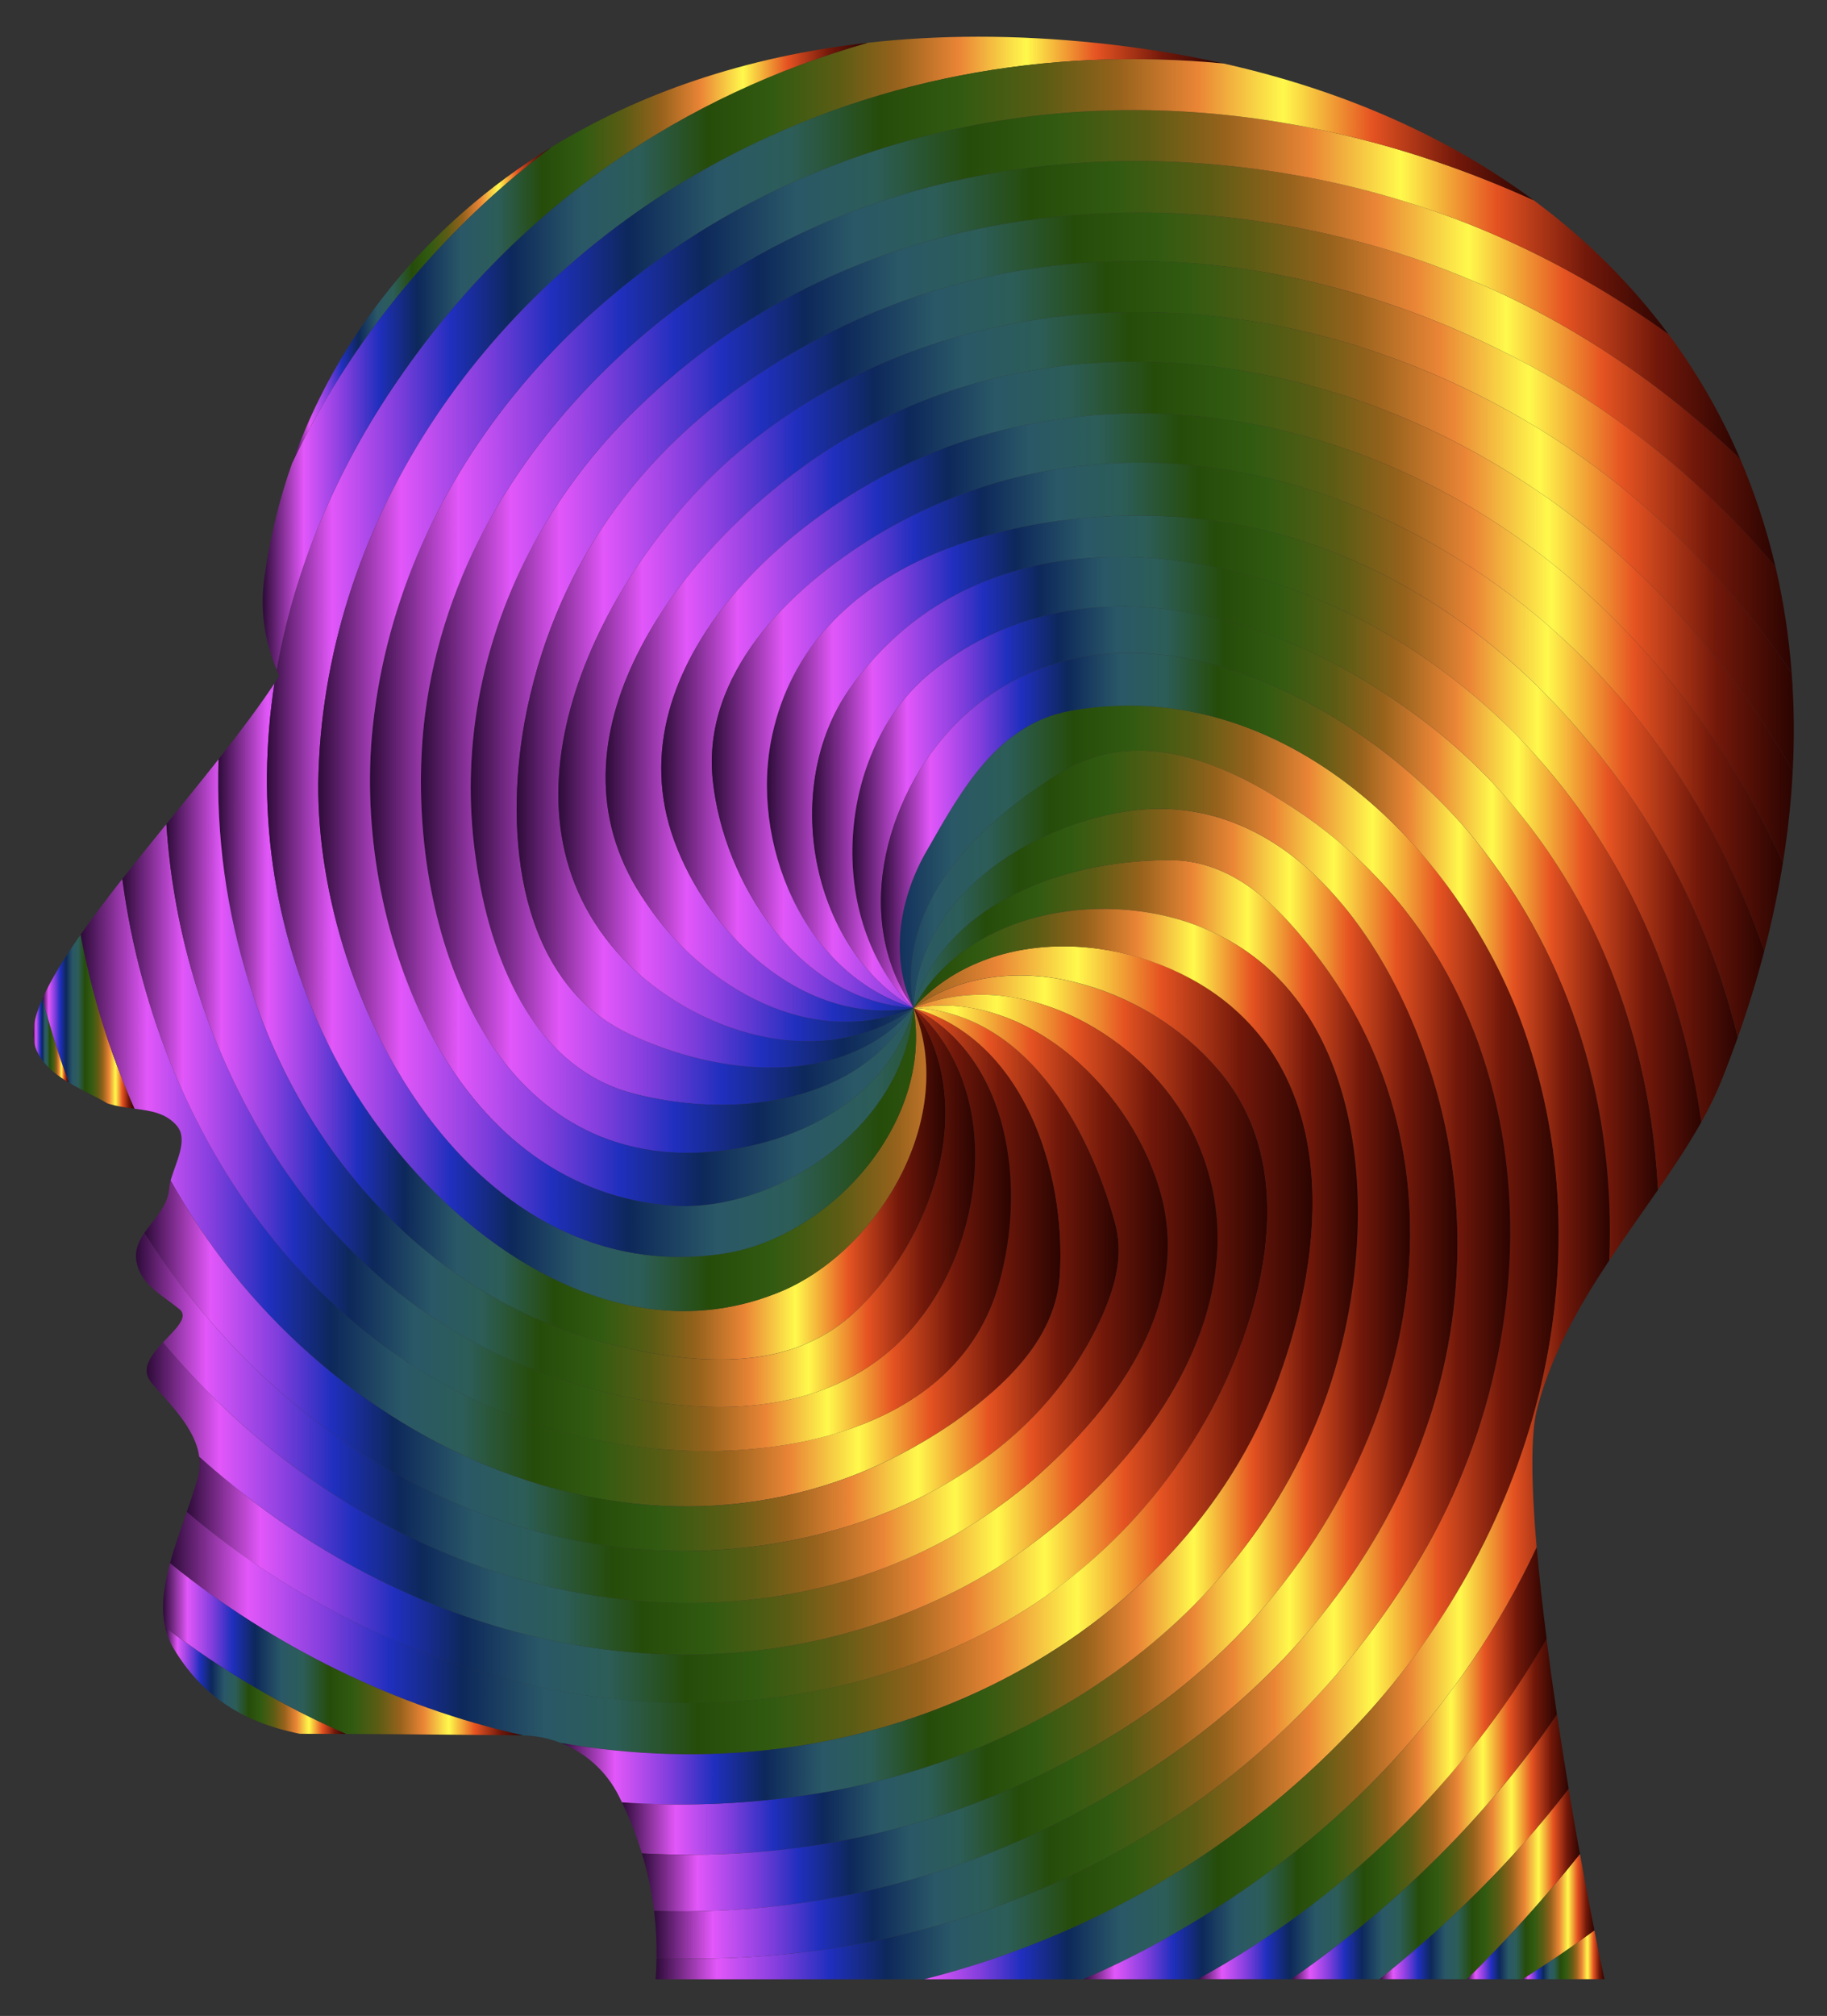
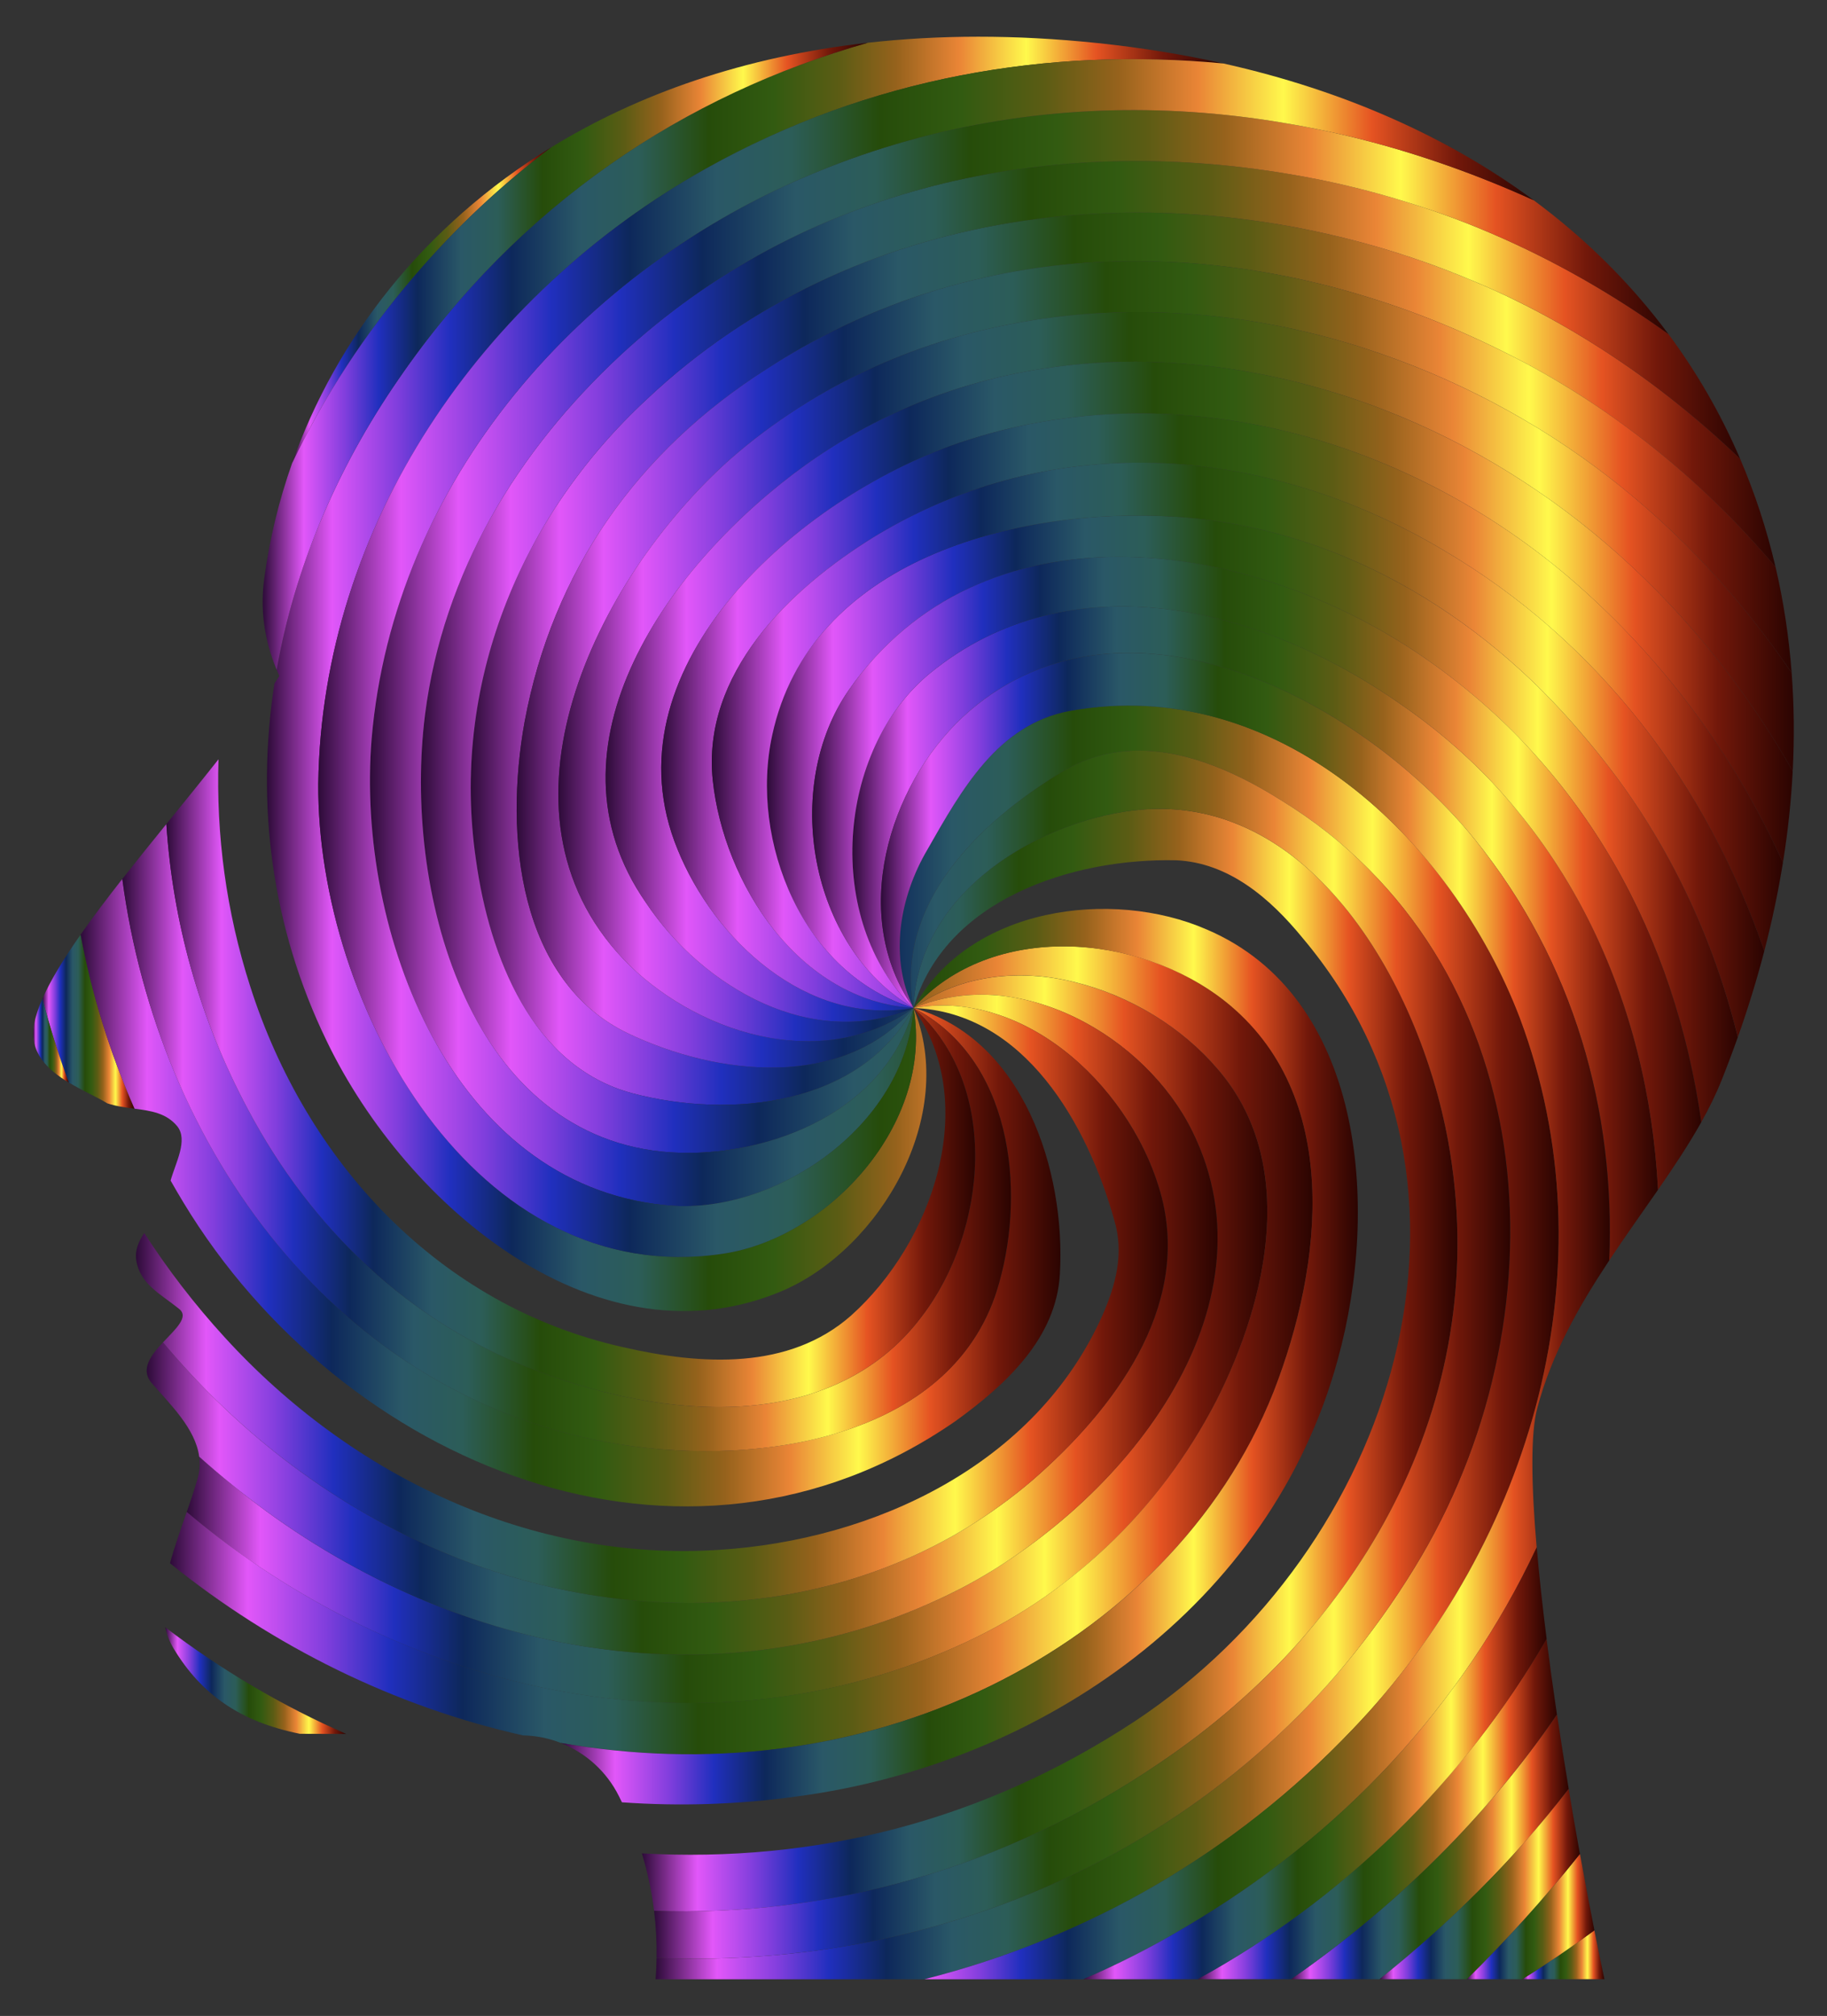
<svg xmlns="http://www.w3.org/2000/svg" enable-background="new 0 0 1505.235 1660.466" version="1.1" viewBox="0 0 1505.2 1660.5" xml:space="preserve">
  <rect x="0" y="0" width="1505.2" height="1660.5" fill="#333333" stroke="none" />
  <linearGradient id="ad" x1="1254.2" x2="1321.8" y1="1610.1" y2="1610.1" gradientUnits="userSpaceOnUse">
    <stop stop-color="#2D0B38" offset="0" />
    <stop stop-color="#E257F9" offset=".068" />
    <stop stop-color="#813EDD" offset=".136" />
    <stop stop-color="#202FBE" offset=".192" />
    <stop stop-color="#0D285B" offset=".256" />
    <stop stop-color="#2A5867" offset=".328" />
    <stop stop-color="#2C5D58" offset=".389" />
    <stop stop-color="#264C0A" offset=".462" />
    <stop stop-color="#325B11" offset=".529" />
    <stop stop-color="#5B5C14" offset=".597" />
    <stop stop-color="#96621C" offset=".658" />
    <stop stop-color="#EA8536" offset=".724" />
    <stop stop-color="#FFF94C" offset=".794" />
    <stop stop-color="#E55322" offset=".867" />
    <stop stop-color="#72180A" offset=".937" />
    <stop stop-color="#2B0401" offset="1" />
  </linearGradient>
  <path d="m1321.8 1630.2c-2.719-12.778-5.482-26.242-8.254-40.22-19.138 14.095-38.933 27.52-59.377 40.22h67.631z" fill="url(#ad)" />
  <linearGradient id="s" x1="153.84" x2="1044.1" y1="1103.1" y2="1103.1" gradientUnits="userSpaceOnUse">
    <stop stop-color="#2D0B38" offset="0" />
    <stop stop-color="#E257F9" offset=".068" />
    <stop stop-color="#813EDD" offset=".136" />
    <stop stop-color="#202FBE" offset=".192" />
    <stop stop-color="#0D285B" offset=".256" />
    <stop stop-color="#2A5867" offset=".328" />
    <stop stop-color="#2C5D58" offset=".389" />
    <stop stop-color="#264C0A" offset=".462" />
    <stop stop-color="#325B11" offset=".529" />
    <stop stop-color="#5B5C14" offset=".597" />
    <stop stop-color="#96621C" offset=".658" />
    <stop stop-color="#EA8536" offset=".724" />
    <stop stop-color="#FFF94C" offset=".794" />
    <stop stop-color="#E55322" offset=".867" />
    <stop stop-color="#72180A" offset=".937" />
    <stop stop-color="#2B0401" offset="1" />
  </linearGradient>
  <path d="m787.18 1356.6c93-41 168-112 215-203 43-85 67-197 1-273-58-68-172-106-250.56-50.326 88.558-36.674 191.56 24.326 229.56 101.33 73 147-58 308-191 377-185 95-402 60-572-64-19.399-14.238-37.741-29.181-55.072-44.749 0.826 6.144 0.434 12.522-1.642 19.163-2.57 8.781-5.568 17.625-8.628 26.449 175.59 147.31 419.98 206.37 633.34 111.14z" fill="url(#s)" />
  <linearGradient id="h" x1="34.985" x2="110.83" y1="841.51" y2="841.51" gradientUnits="userSpaceOnUse">
    <stop stop-color="#2D0B38" offset="0" />
    <stop stop-color="#E257F9" offset=".068" />
    <stop stop-color="#813EDD" offset=".136" />
    <stop stop-color="#202FBE" offset=".192" />
    <stop stop-color="#0D285B" offset=".256" />
    <stop stop-color="#2A5867" offset=".328" />
    <stop stop-color="#2C5D58" offset=".389" />
    <stop stop-color="#264C0A" offset=".462" />
    <stop stop-color="#325B11" offset=".529" />
    <stop stop-color="#5B5C14" offset=".597" />
    <stop stop-color="#96621C" offset=".658" />
    <stop stop-color="#EA8536" offset=".724" />
    <stop stop-color="#FFF94C" offset=".794" />
    <stop stop-color="#E55322" offset=".867" />
    <stop stop-color="#72180A" offset=".937" />
    <stop stop-color="#2B0401" offset="1" />
  </linearGradient>
  <path d="m110.83 913.2c-20.531-46.516-35.27-94.452-44.416-143.38-13.576 19.346-24.594 37.234-31.427 52.736 5.997 23.408 13.238 46.48 21.726 69.127 11.117 6.669 23.13 11.885 31.624 17.101 7.412 2.471 15.071 3.44 22.493 4.417z" fill="url(#h)" />
  <linearGradient id="f" x1="66.412" x2="873.64" y1="982.38" y2="982.38" gradientUnits="userSpaceOnUse">
    <stop stop-color="#2D0B38" offset="0" />
    <stop stop-color="#E257F9" offset=".068" />
    <stop stop-color="#813EDD" offset=".136" />
    <stop stop-color="#202FBE" offset=".192" />
    <stop stop-color="#0D285B" offset=".256" />
    <stop stop-color="#2A5867" offset=".328" />
    <stop stop-color="#2C5D58" offset=".389" />
    <stop stop-color="#264C0A" offset=".462" />
    <stop stop-color="#325B11" offset=".529" />
    <stop stop-color="#5B5C14" offset=".597" />
    <stop stop-color="#96621C" offset=".658" />
    <stop stop-color="#EA8536" offset=".724" />
    <stop stop-color="#FFF94C" offset=".794" />
    <stop stop-color="#E55322" offset=".867" />
    <stop stop-color="#72180A" offset=".937" />
    <stop stop-color="#2B0401" offset="1" />
  </linearGradient>
  <path d="m146.05 927.7c9.097 11.379-1.344 29.83-5.487 44.706 3.436 6.077 6.966 12.129 10.616 18.148 130 215 412 335 636 180 43-31 83-69 86-121 5-85-30-194-120.56-219.33 80.558 41.326 92.558 148.33 70.558 226.33-35 127-195 152-313 133-233.12-37.2-380.13-244.56-409.4-465.6-12.439 15.847-24.124 31.264-34.365 45.858 9.146 48.929 23.885 96.866 44.416 143.38 13.509 1.776 26.231 3.576 35.222 14.502z" fill="url(#f)" />
  <linearGradient id="e" x1="120.83" x2="1003.1" y1="1091.1" y2="1091.1" gradientUnits="userSpaceOnUse">
    <stop stop-color="#2D0B38" offset="0" />
    <stop stop-color="#E257F9" offset=".068" />
    <stop stop-color="#813EDD" offset=".136" />
    <stop stop-color="#202FBE" offset=".192" />
    <stop stop-color="#0D285B" offset=".256" />
    <stop stop-color="#2A5867" offset=".328" />
    <stop stop-color="#2C5D58" offset=".389" />
    <stop stop-color="#264C0A" offset=".462" />
    <stop stop-color="#325B11" offset=".529" />
    <stop stop-color="#5B5C14" offset=".597" />
    <stop stop-color="#96621C" offset=".658" />
    <stop stop-color="#EA8536" offset=".724" />
    <stop stop-color="#FFF94C" offset=".794" />
    <stop stop-color="#E55322" offset=".867" />
    <stop stop-color="#72180A" offset=".937" />
    <stop stop-color="#2B0401" offset="1" />
  </linearGradient>
  <path d="m791.18 1308.6c133-69 264-230 191-377-38-77-141-138-229.56-101.33 95.558-16.674 182.56 70.326 204.56 156.33 23 91-39 174-107 233-135 115-322 126-480 61-93.522-38.393-172.98-99.33-235.89-174.92-9.812 10.463-18.812 22.052-9.633 33.171 15.361 17.735 36.318 37.658 39.454 60.997 17.331 15.568 35.672 30.511 55.072 44.749 170 124 387 159 572 64.001z" fill="url(#e)" />
  <linearGradient id="d" x1="118.87" x2="921.63" y1="1053.9" y2="1053.9" gradientUnits="userSpaceOnUse">
    <stop stop-color="#2D0B38" offset="0" />
    <stop stop-color="#E257F9" offset=".068" />
    <stop stop-color="#813EDD" offset=".136" />
    <stop stop-color="#202FBE" offset=".192" />
    <stop stop-color="#0D285B" offset=".256" />
    <stop stop-color="#2A5867" offset=".328" />
    <stop stop-color="#2C5D58" offset=".389" />
    <stop stop-color="#264C0A" offset=".462" />
    <stop stop-color="#325B11" offset=".529" />
    <stop stop-color="#5B5C14" offset=".597" />
    <stop stop-color="#96621C" offset=".658" />
    <stop stop-color="#EA8536" offset=".724" />
    <stop stop-color="#FFF94C" offset=".794" />
    <stop stop-color="#E55322" offset=".867" />
    <stop stop-color="#72180A" offset=".937" />
    <stop stop-color="#2B0401" offset="1" />
  </linearGradient>
-   <path d="m592.18 1276.6c128-8 261-70 316-193 11-25 18-51 10-78-22-79-74-172-165.56-175.33 90.558 25.326 125.56 134.33 120.56 219.33-3 52-43 90-86 121-224 155-506 35-636-180-3.65-6.018-7.18-12.07-10.616-18.148-0.389 1.396-0.727 2.764-0.983 4.088-0.319 16.246-12.644 27.195-20.706 39.102 19.372 30.053 41.447 58.811 66.305 85.957 105 115 253 185 407 175z" fill="url(#d)" />
  <linearGradient id="c" x1="112.01" x2="962.06" y1="1074.2" y2="1074.2" gradientUnits="userSpaceOnUse">
    <stop stop-color="#2D0B38" offset="0" />
    <stop stop-color="#E257F9" offset=".068" />
    <stop stop-color="#813EDD" offset=".136" />
    <stop stop-color="#202FBE" offset=".192" />
    <stop stop-color="#0D285B" offset=".256" />
    <stop stop-color="#2A5867" offset=".328" />
    <stop stop-color="#2C5D58" offset=".389" />
    <stop stop-color="#264C0A" offset=".462" />
    <stop stop-color="#325B11" offset=".529" />
    <stop stop-color="#5B5C14" offset=".597" />
    <stop stop-color="#96621C" offset=".658" />
    <stop stop-color="#EA8536" offset=".724" />
    <stop stop-color="#FFF94C" offset=".794" />
    <stop stop-color="#E55322" offset=".867" />
    <stop stop-color="#72180A" offset=".937" />
    <stop stop-color="#2B0401" offset="1" />
  </linearGradient>
  <path d="m370.18 1280.6c158 65 345 54 480-61 68-59 130-142 107-233-22-86-109-173-204.56-156.33 91.558 3.326 143.56 96.326 165.56 175.33 8 27 1 53-10 78-55 123-188 185-316 193-154 10-302-60-407-175-24.858-27.146-46.933-55.903-66.305-85.957-4.539 6.703-7.731 13.709-6.657 22.137 2.989 19.916 19.903 27.883 35.328 40.33 8.449 6.66-2.861 16.484-13.259 27.572 62.913 75.588 142.37 136.52 235.89 174.92z" fill="url(#c)" />
  <linearGradient id="b" x1="27.408" x2="56.712" y1="857.12" y2="857.12" gradientUnits="userSpaceOnUse">
    <stop stop-color="#2D0B38" offset="0" />
    <stop stop-color="#E257F9" offset=".068" />
    <stop stop-color="#813EDD" offset=".136" />
    <stop stop-color="#202FBE" offset=".192" />
    <stop stop-color="#0D285B" offset=".256" />
    <stop stop-color="#2A5867" offset=".328" />
    <stop stop-color="#2C5D58" offset=".389" />
    <stop stop-color="#264C0A" offset=".462" />
    <stop stop-color="#325B11" offset=".529" />
    <stop stop-color="#5B5C14" offset=".597" />
    <stop stop-color="#96621C" offset=".658" />
    <stop stop-color="#EA8536" offset=".724" />
    <stop stop-color="#FFF94C" offset=".794" />
    <stop stop-color="#E55322" offset=".867" />
    <stop stop-color="#72180A" offset=".937" />
    <stop stop-color="#2B0401" offset="1" />
  </linearGradient>
  <path d="m28.13 843.56c-4.265 23.464 11.043 37.602 28.582 48.123-8.488-22.647-15.729-45.719-21.726-69.127-3.355 7.611-5.717 14.655-6.856 21.004z" fill="url(#b)" />
  <linearGradient id="a" x1="140.05" x2="1081.3" y1="1112.2" y2="1112.2" gradientUnits="userSpaceOnUse">
    <stop stop-color="#2D0B38" offset="0" />
    <stop stop-color="#E257F9" offset=".068" />
    <stop stop-color="#813EDD" offset=".136" />
    <stop stop-color="#202FBE" offset=".192" />
    <stop stop-color="#0D285B" offset=".256" />
    <stop stop-color="#2A5867" offset=".328" />
    <stop stop-color="#2C5D58" offset=".389" />
    <stop stop-color="#264C0A" offset=".462" />
    <stop stop-color="#325B11" offset=".529" />
    <stop stop-color="#5B5C14" offset=".597" />
    <stop stop-color="#96621C" offset=".658" />
    <stop stop-color="#EA8536" offset=".724" />
    <stop stop-color="#FFF94C" offset=".794" />
    <stop stop-color="#E55322" offset=".867" />
    <stop stop-color="#72180A" offset=".937" />
    <stop stop-color="#2B0401" offset="1" />
  </linearGradient>
  <path d="m462.02 1435.6c118.5 20.558 241.49 7.902 354.16-47.071 104-51 190-134 233-242 41-105 57-245-40-322-71-56-192-66-256.56 5.674 78.558-55.674 192.56-17.674 250.56 50.326 66 76 42 188-1 273-47 91-122 162-215 203-213.36 95.235-457.75 36.175-633.34-111.14-4.942 14.247-10.048 28.439-13.793 42.22 85.257 68.833 185.72 118.26 290.82 141.8 10.851 0.206 21.371 2.357 31.152 6.192z" fill="url(#a)" />
  <linearGradient id="an" x1="100.78" x2="832.91" y1="936.97" y2="936.97" gradientUnits="userSpaceOnUse">
    <stop stop-color="#2D0B38" offset="0" />
    <stop stop-color="#E257F9" offset=".068" />
    <stop stop-color="#813EDD" offset=".136" />
    <stop stop-color="#202FBE" offset=".192" />
    <stop stop-color="#0D285B" offset=".256" />
    <stop stop-color="#2A5867" offset=".328" />
    <stop stop-color="#2C5D58" offset=".389" />
    <stop stop-color="#264C0A" offset=".462" />
    <stop stop-color="#325B11" offset=".529" />
    <stop stop-color="#5B5C14" offset=".597" />
    <stop stop-color="#96621C" offset=".658" />
    <stop stop-color="#EA8536" offset=".724" />
    <stop stop-color="#FFF94C" offset=".794" />
    <stop stop-color="#E55322" offset=".867" />
    <stop stop-color="#72180A" offset=".937" />
    <stop stop-color="#2B0401" offset="1" />
  </linearGradient>
  <path d="m510.18 1189.6c118 19 278-6 313-133 22-78 10-185-70.558-226.33 72.558 63.326 60.558 184.33 6.558 254.33-74 98-214 84-318 44-104-39-185-117-237-215-40.384-75.532-61.934-155.1-67.123-234.84-12.362 15.236-24.646 30.427-36.279 45.246 29.274 221.04 176.28 428.4 409.4 465.6z" fill="url(#an)" />
  <linearGradient id="am" x1="631.83" x2="1431.7" y1="674.45" y2="674.45" gradientUnits="userSpaceOnUse">
    <stop stop-color="#2D0B38" offset="0" />
    <stop stop-color="#E257F9" offset=".068" />
    <stop stop-color="#813EDD" offset=".136" />
    <stop stop-color="#202FBE" offset=".192" />
    <stop stop-color="#0D285B" offset=".256" />
    <stop stop-color="#2A5867" offset=".328" />
    <stop stop-color="#2C5D58" offset=".389" />
    <stop stop-color="#264C0A" offset=".462" />
    <stop stop-color="#325B11" offset=".529" />
    <stop stop-color="#5B5C14" offset=".597" />
    <stop stop-color="#96621C" offset=".658" />
    <stop stop-color="#EA8536" offset=".724" />
    <stop stop-color="#FFF94C" offset=".794" />
    <stop stop-color="#E55322" offset=".867" />
    <stop stop-color="#72180A" offset=".937" />
    <stop stop-color="#2B0401" offset="1" />
  </linearGradient>
  <path d="m699.18 568.56c109-156 328-128 474-27 133.45 92.099 206.84 231.01 228.47 382.7 6.396-11.423 12.055-22.86 16.665-34.39 4.762-11.9 9.214-23.754 13.394-35.563-22.106-90.003-63.929-174.92-127.53-248.74-86-102-205-172-337-180-131-8-300 36-331 180-19 87 25 197 116.44 224.67-86.442-50.673-108.44-182.67-53.442-261.67z" fill="url(#am)" />
  <linearGradient id="al" x1="136.09" x2="285.25" y1="1384.3" y2="1384.3" gradientUnits="userSpaceOnUse">
    <stop stop-color="#2D0B38" offset="0" />
    <stop stop-color="#E257F9" offset=".068" />
    <stop stop-color="#813EDD" offset=".136" />
    <stop stop-color="#202FBE" offset=".192" />
    <stop stop-color="#0D285B" offset=".256" />
    <stop stop-color="#2A5867" offset=".328" />
    <stop stop-color="#2C5D58" offset=".389" />
    <stop stop-color="#264C0A" offset=".462" />
    <stop stop-color="#325B11" offset=".529" />
    <stop stop-color="#5B5C14" offset=".597" />
    <stop stop-color="#96621C" offset=".658" />
    <stop stop-color="#EA8536" offset=".724" />
    <stop stop-color="#FFF94C" offset=".794" />
    <stop stop-color="#E55322" offset=".867" />
    <stop stop-color="#72180A" offset=".937" />
    <stop stop-color="#2B0401" offset="1" />
  </linearGradient>
  <path d="m143.06 1357.9c22.892 37.84 54.732 60.244 103.99 70.2 12.717 0 25.45 0.047 38.192 0.116-52.683-23.021-102.72-52.533-149.16-87.884 1.378 6.101 3.631 11.973 6.972 17.568z" fill="url(#al)" />
  <linearGradient id="ak" x1="179.72" x2="778.87" y1="841.4" y2="841.4" gradientUnits="userSpaceOnUse">
    <stop stop-color="#2D0B38" offset="0" />
    <stop stop-color="#E257F9" offset=".068" />
    <stop stop-color="#813EDD" offset=".136" />
    <stop stop-color="#202FBE" offset=".192" />
    <stop stop-color="#0D285B" offset=".256" />
    <stop stop-color="#2A5867" offset=".328" />
    <stop stop-color="#2C5D58" offset=".389" />
    <stop stop-color="#264C0A" offset=".462" />
    <stop stop-color="#325B11" offset=".529" />
    <stop stop-color="#5B5C14" offset=".597" />
    <stop stop-color="#96621C" offset=".658" />
    <stop stop-color="#EA8536" offset=".724" />
    <stop stop-color="#FFF94C" offset=".794" />
    <stop stop-color="#E55322" offset=".867" />
    <stop stop-color="#72180A" offset=".937" />
    <stop stop-color="#2B0401" offset="1" />
  </linearGradient>
-   <path d="m206.18 812.56c46 144 155 263 307 297 65 15 137 19 188-26 67-60 107-174 51.442-253.33 36.558 89.326-27.442 197.33-106.44 232.33-152 66-311-68-377-205-45.7-94.056-58.361-195.45-43.086-294.59-12.843 19.365-28.807 40.508-46.081 62.397-1.989 62.319 6.255 125.35 26.167 187.19z" fill="url(#ak)" />
  <linearGradient id="aj" x1="702.24" x2="1366" y1="768.87" y2="768.87" gradientUnits="userSpaceOnUse">
    <stop stop-color="#2D0B38" offset="0" />
    <stop stop-color="#E257F9" offset=".068" />
    <stop stop-color="#813EDD" offset=".136" />
    <stop stop-color="#202FBE" offset=".192" />
    <stop stop-color="#0D285B" offset=".256" />
    <stop stop-color="#2A5867" offset=".328" />
    <stop stop-color="#2C5D58" offset=".389" />
    <stop stop-color="#264C0A" offset=".462" />
    <stop stop-color="#325B11" offset=".529" />
    <stop stop-color="#5B5C14" offset=".597" />
    <stop stop-color="#96621C" offset=".658" />
    <stop stop-color="#EA8536" offset=".724" />
    <stop stop-color="#FFF94C" offset=".794" />
    <stop stop-color="#E55322" offset=".867" />
    <stop stop-color="#72180A" offset=".937" />
    <stop stop-color="#2B0401" offset="1" />
  </linearGradient>
  <path d="m793.18 590.56c127-117 323-20 422 101 81.603 100.49 115.9 223.71 110.56 346.68 13.23-19.944 27.081-39.242 40.238-58.239-8.061-154.2-73.859-303.98-209.8-398.44-117-83-275-121-390-27-77 63-88 204-13.558 275.67-53.442-75.674-20.442-182.67 40.558-239.67z" fill="url(#aj)" />
  <linearGradient id="ai" x1="669.12" x2="1401.7" y1="719.34" y2="719.34" gradientUnits="userSpaceOnUse">
    <stop stop-color="#2D0B38" offset="0" />
    <stop stop-color="#E257F9" offset=".068" />
    <stop stop-color="#813EDD" offset=".136" />
    <stop stop-color="#202FBE" offset=".192" />
    <stop stop-color="#0D285B" offset=".256" />
    <stop stop-color="#2A5867" offset=".328" />
    <stop stop-color="#2C5D58" offset=".389" />
    <stop stop-color="#264C0A" offset=".462" />
    <stop stop-color="#325B11" offset=".529" />
    <stop stop-color="#5B5C14" offset=".597" />
    <stop stop-color="#96621C" offset=".658" />
    <stop stop-color="#EA8536" offset=".724" />
    <stop stop-color="#FFF94C" offset=".794" />
    <stop stop-color="#E55322" offset=".867" />
    <stop stop-color="#72180A" offset=".937" />
    <stop stop-color="#2B0401" offset="1" />
  </linearGradient>
  <path d="m766.18 554.56c115-94 273-56 390 27 135.94 94.454 201.74 244.23 209.8 398.44 12.995-18.763 25.307-37.233 35.67-55.74-21.635-151.69-95.021-290.6-228.47-382.7-146-101-365-129-474 27-55 79-33 211 53.442 261.67-74.443-71.675-63.443-212.68 13.557-275.68z" fill="url(#ai)" />
  <linearGradient id="ah" x1="137.06" x2="803.38" y1="892.15" y2="892.15" gradientUnits="userSpaceOnUse">
    <stop stop-color="#2D0B38" offset="0" />
    <stop stop-color="#E257F9" offset=".068" />
    <stop stop-color="#813EDD" offset=".136" />
    <stop stop-color="#202FBE" offset=".192" />
    <stop stop-color="#0D285B" offset=".256" />
    <stop stop-color="#2A5867" offset=".328" />
    <stop stop-color="#2C5D58" offset=".389" />
    <stop stop-color="#264C0A" offset=".462" />
    <stop stop-color="#325B11" offset=".529" />
    <stop stop-color="#5B5C14" offset=".597" />
    <stop stop-color="#96621C" offset=".658" />
    <stop stop-color="#EA8536" offset=".724" />
    <stop stop-color="#FFF94C" offset=".794" />
    <stop stop-color="#E55322" offset=".867" />
    <stop stop-color="#72180A" offset=".937" />
    <stop stop-color="#2B0401" offset="1" />
  </linearGradient>
  <path d="m441.18 1128.6c104 40 244 54 318-44 54-70 66-191-6.558-254.33 55.558 79.326 15.558 193.33-51.442 253.33-51 45-123 41-188 26-152-34-261-153-307-297-19.912-61.847-28.155-124.88-26.167-187.19-13.802 17.49-28.431 35.451-42.956 53.352 5.189 79.738 26.74 159.31 67.123 234.84 52 98.001 133 176 237 215z" fill="url(#ah)" />
  <linearGradient id="ag" x1="387.81" x2="1462.8" y1="542.54" y2="542.54" gradientUnits="userSpaceOnUse">
    <stop stop-color="#2D0B38" offset="0" />
    <stop stop-color="#E257F9" offset=".068" />
    <stop stop-color="#813EDD" offset=".136" />
    <stop stop-color="#202FBE" offset=".192" />
    <stop stop-color="#0D285B" offset=".256" />
    <stop stop-color="#2A5867" offset=".328" />
    <stop stop-color="#2C5D58" offset=".389" />
    <stop stop-color="#264C0A" offset=".462" />
    <stop stop-color="#325B11" offset=".529" />
    <stop stop-color="#5B5C14" offset=".597" />
    <stop stop-color="#96621C" offset=".658" />
    <stop stop-color="#EA8536" offset=".724" />
    <stop stop-color="#FFF94C" offset=".794" />
    <stop stop-color="#E55322" offset=".867" />
    <stop stop-color="#72180A" offset=".937" />
    <stop stop-color="#2B0401" offset="1" />
  </linearGradient>
  <path d="m533.18 328.56c-106 98-162 237-141 380 11 79 46 170 129 192 80 21 187 11 231.44-70.326-58.442 68.326-162.44 55.326-234.44 21.326-91-43-103-163-86-257 23-124 93-223 200-291 192-124 423-109 616-9 84.938 44.132 156.26 103.25 214.63 172.54-7.202-30.928-16.962-60.726-29.199-89.223-75.568-72.541-165.44-130.16-269.43-165.31-214-71.999-461-43.999-631 116z" fill="url(#ag)" />
  <linearGradient id="af" x1="425.64" x2="1476.1" y1="547.19" y2="547.19" gradientUnits="userSpaceOnUse">
    <stop stop-color="#2D0B38" offset="0" />
    <stop stop-color="#E257F9" offset=".068" />
    <stop stop-color="#813EDD" offset=".136" />
    <stop stop-color="#202FBE" offset=".192" />
    <stop stop-color="#0D285B" offset=".256" />
    <stop stop-color="#2A5867" offset=".328" />
    <stop stop-color="#2C5D58" offset=".389" />
    <stop stop-color="#264C0A" offset=".462" />
    <stop stop-color="#325B11" offset=".529" />
    <stop stop-color="#5B5C14" offset=".597" />
    <stop stop-color="#96621C" offset=".658" />
    <stop stop-color="#EA8536" offset=".724" />
    <stop stop-color="#FFF94C" offset=".794" />
    <stop stop-color="#E55322" offset=".867" />
    <stop stop-color="#72180A" offset=".937" />
    <stop stop-color="#2B0401" offset="1" />
  </linearGradient>
  <path d="m1248.2 294.56c-193-100-424-115-616 9-107 68-177 167-200 291-17 94-5 214 86 257 72 34 176 47 234.44-21.326-76.442 55.326-182.44 19.326-239.44-40.674-115-121-24-311 88-411 144-126 345-149 522-92 151.76 48.93 269.91 145.65 352.89 267.62-2.265-29.877-6.706-58.949-13.259-87.089-58.371-69.284-129.69-128.4-214.63-172.54z" fill="url(#af)" />
  <linearGradient id="ae" x1="346.79" x2="1433.6" y1="541.11" y2="541.11" gradientUnits="userSpaceOnUse">
    <stop stop-color="#2D0B38" offset="0" />
    <stop stop-color="#E257F9" offset=".068" />
    <stop stop-color="#813EDD" offset=".136" />
    <stop stop-color="#202FBE" offset=".192" />
    <stop stop-color="#0D285B" offset=".256" />
    <stop stop-color="#2A5867" offset=".328" />
    <stop stop-color="#2C5D58" offset=".389" />
    <stop stop-color="#264C0A" offset=".462" />
    <stop stop-color="#325B11" offset=".529" />
    <stop stop-color="#5B5C14" offset=".597" />
    <stop stop-color="#96621C" offset=".658" />
    <stop stop-color="#EA8536" offset=".724" />
    <stop stop-color="#FFF94C" offset=".794" />
    <stop stop-color="#E55322" offset=".867" />
    <stop stop-color="#72180A" offset=".937" />
    <stop stop-color="#2B0401" offset="1" />
  </linearGradient>
  <path d="m511.18 292.56c-85 79-146 179-161 296-18 143 34 343 195 360 79 8 184-29 207.44-118.33-44.442 81.326-151.44 91.326-231.44 70.326-83-22-118-113-129-192-21-143 35-282 141-380 170-160 417-188 631-116 103.98 35.155 193.86 92.773 269.43 165.31-15.675-36.504-35.422-70.866-59.075-102.73-90.489-65.159-194.47-111.97-311.35-131.59-199-34-402 10-552 149z" fill="url(#ae)" />
  <linearGradient id="ac" x1="459.98" x2="1477.8" y1="557.36" y2="557.36" gradientUnits="userSpaceOnUse">
    <stop stop-color="#2D0B38" offset="0" />
    <stop stop-color="#E257F9" offset=".068" />
    <stop stop-color="#813EDD" offset=".136" />
    <stop stop-color="#202FBE" offset=".192" />
    <stop stop-color="#0D285B" offset=".256" />
    <stop stop-color="#2A5867" offset=".328" />
    <stop stop-color="#2C5D58" offset=".389" />
    <stop stop-color="#264C0A" offset=".462" />
    <stop stop-color="#325B11" offset=".529" />
    <stop stop-color="#5B5C14" offset=".597" />
    <stop stop-color="#96621C" offset=".658" />
    <stop stop-color="#EA8536" offset=".724" />
    <stop stop-color="#FFF94C" offset=".794" />
    <stop stop-color="#E55322" offset=".867" />
    <stop stop-color="#72180A" offset=".937" />
    <stop stop-color="#2B0401" offset="1" />
  </linearGradient>
  <path d="m1123.2 286.56c-177-57-378-34-522 92-112 100-203 290-88 411 57 60 163 96 239.44 40.674-83.442 35.326-173.44-16.674-220.44-86.674-90-129 19-280 132-361 143-102 321-105 476-45 144.46 56.139 260.91 164.39 336.76 297.48 1.423-27.515 1.121-54.497-0.877-80.853-82.979-121.98-201.13-218.69-352.89-267.62z" fill="url(#ac)" />
  <linearGradient id="ab" x1="304.8" x2="1374.5" y1="542.07" y2="542.07" gradientUnits="userSpaceOnUse">
    <stop stop-color="#2D0B38" offset="0" />
    <stop stop-color="#E257F9" offset=".068" />
    <stop stop-color="#813EDD" offset=".136" />
    <stop stop-color="#202FBE" offset=".192" />
    <stop stop-color="#0D285B" offset=".256" />
    <stop stop-color="#2A5867" offset=".328" />
    <stop stop-color="#2C5D58" offset=".389" />
    <stop stop-color="#264C0A" offset=".462" />
    <stop stop-color="#325B11" offset=".529" />
    <stop stop-color="#5B5C14" offset=".597" />
    <stop stop-color="#96621C" offset=".658" />
    <stop stop-color="#EA8536" offset=".724" />
    <stop stop-color="#FFF94C" offset=".794" />
    <stop stop-color="#E55322" offset=".867" />
    <stop stop-color="#72180A" offset=".937" />
    <stop stop-color="#2B0401" offset="1" />
  </linearGradient>
-   <path d="m673.18 141.56c-194 79-349 255-367 467-13 160 66 366 241 384 89 10 199-64 205.44-162.33-23.442 89.326-128.44 126.33-207.44 118.33-161-17-213-217-195-360 15-117 76-217 161-296 150-139 353-183 552-149 116.88 19.619 220.86 66.427 311.35 131.59-30.56-41.167-67.641-78.155-110.91-110.17-184.17-83.797-394.41-103.69-590.44-23.416z" fill="url(#ab)" />
+   <path d="m673.18 141.56c-194 79-349 255-367 467-13 160 66 366 241 384 89 10 199-64 205.44-162.33-23.442 89.326-128.44 126.33-207.44 118.33-161-17-213-217-195-360 15-117 76-217 161-296 150-139 353-183 552-149 116.88 19.619 220.86 66.427 311.35 131.59-30.56-41.167-67.641-78.155-110.91-110.17-184.17-83.797-394.41-103.69-590.44-23.416" fill="url(#ab)" />
  <linearGradient id="aa" x1="498.91" x2="1476.9" y1="569.78" y2="569.78" gradientUnits="userSpaceOnUse">
    <stop stop-color="#2D0B38" offset="0" />
    <stop stop-color="#E257F9" offset=".068" />
    <stop stop-color="#813EDD" offset=".136" />
    <stop stop-color="#202FBE" offset=".192" />
    <stop stop-color="#0D285B" offset=".256" />
    <stop stop-color="#2A5867" offset=".328" />
    <stop stop-color="#2C5D58" offset=".389" />
    <stop stop-color="#264C0A" offset=".462" />
    <stop stop-color="#325B11" offset=".529" />
    <stop stop-color="#5B5C14" offset=".597" />
    <stop stop-color="#96621C" offset=".658" />
    <stop stop-color="#EA8536" offset=".724" />
    <stop stop-color="#FFF94C" offset=".794" />
    <stop stop-color="#E55322" offset=".867" />
    <stop stop-color="#72180A" offset=".937" />
    <stop stop-color="#2B0401" offset="1" />
  </linearGradient>
  <path d="m1140.2 337.56c-155-60-333-57-476 45-113 81-222 232-132 361 47 70 137 122 220.44 86.674-88.442 15.326-164.44-56.674-194.44-130.67-60-146 93-284 224-332 181-65 383-8 524 120 70.5 63.872 124.65 139 162.69 222.98 4.11-25.556 6.79-50.744 8.07-75.501-75.854-133.09-192.3-241.34-336.76-297.48z" fill="url(#aa)" />
  <linearGradient id="z" x1="1208.5" x2="1313.5" y1="1578.7" y2="1578.7" gradientUnits="userSpaceOnUse">
    <stop stop-color="#2D0B38" offset="0" />
    <stop stop-color="#E257F9" offset=".068" />
    <stop stop-color="#813EDD" offset=".136" />
    <stop stop-color="#202FBE" offset=".192" />
    <stop stop-color="#0D285B" offset=".256" />
    <stop stop-color="#2A5867" offset=".328" />
    <stop stop-color="#2C5D58" offset=".389" />
    <stop stop-color="#264C0A" offset=".462" />
    <stop stop-color="#325B11" offset=".529" />
    <stop stop-color="#5B5C14" offset=".597" />
    <stop stop-color="#96621C" offset=".658" />
    <stop stop-color="#EA8536" offset=".724" />
    <stop stop-color="#FFF94C" offset=".794" />
    <stop stop-color="#E55322" offset=".867" />
    <stop stop-color="#72180A" offset=".937" />
    <stop stop-color="#2B0401" offset="1" />
  </linearGradient>
  <path d="m1208.5 1630.2h45.687c20.444-12.7 40.239-26.125 59.377-40.22-3.98-20.071-7.978-41.205-11.889-62.919-28.927 36.223-60.204 70.648-93.175 103.14z" fill="url(#z)" />
  <linearGradient id="y" x1="544.76" x2="1468.9" y1="586.42" y2="586.42" gradientUnits="userSpaceOnUse">
    <stop stop-color="#2D0B38" offset="0" />
    <stop stop-color="#E257F9" offset=".068" />
    <stop stop-color="#813EDD" offset=".136" />
    <stop stop-color="#202FBE" offset=".192" />
    <stop stop-color="#0D285B" offset=".256" />
    <stop stop-color="#2A5867" offset=".328" />
    <stop stop-color="#2C5D58" offset=".389" />
    <stop stop-color="#264C0A" offset=".462" />
    <stop stop-color="#325B11" offset=".529" />
    <stop stop-color="#5B5C14" offset=".597" />
    <stop stop-color="#96621C" offset=".658" />
    <stop stop-color="#EA8536" offset=".724" />
    <stop stop-color="#FFF94C" offset=".794" />
    <stop stop-color="#E55322" offset=".867" />
    <stop stop-color="#72180A" offset=".937" />
    <stop stop-color="#2B0401" offset="1" />
  </linearGradient>
  <path d="m1306.2 487.56c-141-128-343-185-524-120-131 48-284 186-224 332 30 74 106 146 194.44 130.67-94.442-5.674-156.44-102.67-165.44-187.67-9-87 62-157 134-201 147-89 322-75 467 11 130.03 76.144 218.53 195.52 265.33 330.79 6.391-24.558 11.506-48.848 15.36-72.815-38.041-83.975-92.194-159.11-162.69-222.98z" fill="url(#y)" />
  <linearGradient id="x" x1="240.64" x2="454.74" y1="251.27" y2="251.27" gradientUnits="userSpaceOnUse">
    <stop stop-color="#2D0B38" offset="0" />
    <stop stop-color="#E257F9" offset=".068" />
    <stop stop-color="#813EDD" offset=".136" />
    <stop stop-color="#202FBE" offset=".192" />
    <stop stop-color="#0D285B" offset=".256" />
    <stop stop-color="#2A5867" offset=".328" />
    <stop stop-color="#2C5D58" offset=".389" />
    <stop stop-color="#264C0A" offset=".462" />
    <stop stop-color="#325B11" offset=".529" />
    <stop stop-color="#5B5C14" offset=".597" />
    <stop stop-color="#96621C" offset=".658" />
    <stop stop-color="#EA8536" offset=".724" />
    <stop stop-color="#FFF94C" offset=".794" />
    <stop stop-color="#E55322" offset=".867" />
    <stop stop-color="#72180A" offset=".937" />
    <stop stop-color="#2B0401" offset="1" />
  </linearGradient>
  <path d="m240.64 381.57c26.155-54.946 60.077-106.86 100.54-154.01 34.743-40.589 72.838-76.009 113.56-106.59-106.42 65.074-178.14 158.92-214.1 260.6z" fill="url(#x)" />
  <linearGradient id="w" x1="219.93" x2="1008" y1="555.07" y2="555.07" gradientUnits="userSpaceOnUse">
    <stop stop-color="#2D0B38" offset="0" />
    <stop stop-color="#E257F9" offset=".068" />
    <stop stop-color="#813EDD" offset=".136" />
    <stop stop-color="#202FBE" offset=".192" />
    <stop stop-color="#0D285B" offset=".256" />
    <stop stop-color="#2A5867" offset=".328" />
    <stop stop-color="#2C5D58" offset=".389" />
    <stop stop-color="#264C0A" offset=".462" />
    <stop stop-color="#325B11" offset=".529" />
    <stop stop-color="#5B5C14" offset=".597" />
    <stop stop-color="#96621C" offset=".658" />
    <stop stop-color="#EA8536" offset=".724" />
    <stop stop-color="#FFF94C" offset=".794" />
    <stop stop-color="#E55322" offset=".867" />
    <stop stop-color="#72180A" offset=".937" />
    <stop stop-color="#2B0401" offset="1" />
  </linearGradient>
  <path d="m328.18 312.56c-51.135 74.012-85.556 155.67-100.22 239.2 0.695 1.669 1.421 3.342 2.183 5.019-1.306 2.04-2.664 4.109-4.045 6.192-15.275 99.137-2.614 200.54 43.086 294.59 66 137 225 271 377 205 79-35 143-143 106.44-232.33 16.558 96.326-70.442 189.33-156.44 202.33-204 31-335-204-334-387 3-212 134-403 320-507 134.64-75.203 281.66-99.904 425.81-86.259-32.994-7.393-67.557-13.046-103.66-16.817-68.065-7.109-131.23-6.797-189.45-0.246-150.35 42.814-287.26 132.37-386.71 277.32z" fill="url(#w)" />
  <linearGradient id="v" x1="262.17" x2="1263.6" y1="542.03" y2="542.03" gradientUnits="userSpaceOnUse">
    <stop stop-color="#2D0B38" offset="0" />
    <stop stop-color="#E257F9" offset=".068" />
    <stop stop-color="#813EDD" offset=".136" />
    <stop stop-color="#202FBE" offset=".192" />
    <stop stop-color="#0D285B" offset=".256" />
    <stop stop-color="#2A5867" offset=".328" />
    <stop stop-color="#2C5D58" offset=".389" />
    <stop stop-color="#264C0A" offset=".462" />
    <stop stop-color="#325B11" offset=".529" />
    <stop stop-color="#5B5C14" offset=".597" />
    <stop stop-color="#96621C" offset=".658" />
    <stop stop-color="#EA8536" offset=".724" />
    <stop stop-color="#FFF94C" offset=".794" />
    <stop stop-color="#E55322" offset=".867" />
    <stop stop-color="#72180A" offset=".937" />
    <stop stop-color="#2B0401" offset="1" />
  </linearGradient>
  <path d="m582.18 138.56c-186 104-317 295-320 507-1 183 130 418 334 387 86-13 173-106 156.44-202.33-6.442 98.326-116.44 172.33-205.44 162.33-175-18-254-224-241-384 18-212 173-388 367-467 196.03-80.274 406.27-60.382 590.44 23.416-69.665-51.548-155.36-90.204-255.63-112.68-144.15-13.645-291.17 11.057-425.81 86.259z" fill="url(#v)" />
  <linearGradient id="u" x1="216.42" x2="714.89" y1="293.49" y2="293.49" gradientUnits="userSpaceOnUse">
    <stop stop-color="#2D0B38" offset="0" />
    <stop stop-color="#E257F9" offset=".068" />
    <stop stop-color="#813EDD" offset=".136" />
    <stop stop-color="#202FBE" offset=".192" />
    <stop stop-color="#0D285B" offset=".256" />
    <stop stop-color="#2A5867" offset=".328" />
    <stop stop-color="#2C5D58" offset=".389" />
    <stop stop-color="#264C0A" offset=".462" />
    <stop stop-color="#325B11" offset=".529" />
    <stop stop-color="#5B5C14" offset=".597" />
    <stop stop-color="#96621C" offset=".658" />
    <stop stop-color="#EA8536" offset=".724" />
    <stop stop-color="#FFF94C" offset=".794" />
    <stop stop-color="#E55322" offset=".867" />
    <stop stop-color="#72180A" offset=".937" />
    <stop stop-color="#2B0401" offset="1" />
  </linearGradient>
  <path d="m341.18 227.56c-40.462 47.158-74.384 99.066-100.54 154.01-11.013 31.147-18.677 63.028-22.944 95.044-3.268 24.772-0.398 49.545 10.259 75.142 14.667-83.527 49.088-165.19 100.22-239.2 99.447-144.96 236.36-234.51 386.71-277.32-102.05 11.483-188.88 42.154-260.15 85.735-40.719 30.578-78.814 65.998-113.56 106.59z" fill="url(#u)" />
  <linearGradient id="t" x1="512.39" x2="1161.7" y1="1118.1" y2="1118.1" gradientUnits="userSpaceOnUse">
    <stop stop-color="#2D0B38" offset="0" />
    <stop stop-color="#E257F9" offset=".068" />
    <stop stop-color="#813EDD" offset=".136" />
    <stop stop-color="#202FBE" offset=".192" />
    <stop stop-color="#0D285B" offset=".256" />
    <stop stop-color="#2A5867" offset=".328" />
    <stop stop-color="#2C5D58" offset=".389" />
    <stop stop-color="#264C0A" offset=".462" />
    <stop stop-color="#325B11" offset=".529" />
    <stop stop-color="#5B5C14" offset=".597" />
    <stop stop-color="#96621C" offset=".658" />
    <stop stop-color="#EA8536" offset=".724" />
    <stop stop-color="#FFF94C" offset=".794" />
    <stop stop-color="#E55322" offset=".867" />
    <stop stop-color="#72180A" offset=".937" />
    <stop stop-color="#2B0401" offset="1" />
  </linearGradient>
-   <path d="m935.18 1417.6c214-142 310-441 138-645-27-33-61-62-104-64-85-2-191 32-216.56 121.67 45.558-83.674 163.56-98.674 241.56-64.674 129 55 143 227 108 354-55 202-243 333-445 360-48.812 6.815-97.249 8.331-144.79 4.917 6.646 13.885 12.113 27.912 16.424 42.079 142.85 7.924 280.33-26.038 406.37-109z" fill="url(#t)" />
  <linearGradient id="r" x1="540.12" x2="1284.1" y1="1105.7" y2="1105.7" gradientUnits="userSpaceOnUse">
    <stop stop-color="#2D0B38" offset="0" />
    <stop stop-color="#E257F9" offset=".068" />
    <stop stop-color="#813EDD" offset=".136" />
    <stop stop-color="#202FBE" offset=".192" />
    <stop stop-color="#0D285B" offset=".256" />
    <stop stop-color="#2A5867" offset=".328" />
    <stop stop-color="#2C5D58" offset=".389" />
    <stop stop-color="#264C0A" offset=".462" />
    <stop stop-color="#325B11" offset=".529" />
    <stop stop-color="#5B5C14" offset=".597" />
    <stop stop-color="#96621C" offset=".658" />
    <stop stop-color="#EA8536" offset=".724" />
    <stop stop-color="#FFF94C" offset=".794" />
    <stop stop-color="#E55322" offset=".867" />
    <stop stop-color="#72180A" offset=".937" />
    <stop stop-color="#2B0401" offset="1" />
  </linearGradient>
  <path d="m1114.2 1424.6c149-155 214-383 138-586-56-147-200-284-371-253-59 11-89 65-117 114-23 39-32 89-11.558 130.67-15.442-85.674 53.558-152.67 122.56-194.67 60-36 127-10 181 24 214 132 235 417 115 622-132.52 225.21-376.84 341.62-630.27 331.05-0.09 5.852-0.349 11.725-0.794 17.62h221.45c133.96-33.973 255-103.22 352.61-205.67z" fill="url(#r)" />
  <linearGradient id="q" x1="528.81" x2="1200.7" y1="1120.3" y2="1120.3" gradientUnits="userSpaceOnUse">
    <stop stop-color="#2D0B38" offset="0" />
    <stop stop-color="#E257F9" offset=".068" />
    <stop stop-color="#813EDD" offset=".136" />
    <stop stop-color="#202FBE" offset=".192" />
    <stop stop-color="#0D285B" offset=".256" />
    <stop stop-color="#2A5867" offset=".328" />
    <stop stop-color="#2C5D58" offset=".389" />
    <stop stop-color="#264C0A" offset=".462" />
    <stop stop-color="#325B11" offset=".529" />
    <stop stop-color="#5B5C14" offset=".597" />
    <stop stop-color="#96621C" offset=".658" />
    <stop stop-color="#EA8536" offset=".724" />
    <stop stop-color="#FFF94C" offset=".794" />
    <stop stop-color="#E55322" offset=".867" />
    <stop stop-color="#72180A" offset=".937" />
    <stop stop-color="#2B0401" offset="1" />
  </linearGradient>
  <path d="m956.18 1451.6c172-116 274-306 237-511-24-133-118-296-267-272-81 13-170 71-173.56 161.67 25.558-89.674 131.56-123.67 216.56-121.67 43 2 77 31 104 64 172 204 76 503-138 645-126.03 82.958-263.52 116.92-406.37 109 4.755 15.626 8.099 31.423 10.056 47.388 143.62 4.91 288.33-34.417 417.31-122.38z" fill="url(#q)" />
  <linearGradient id="p" x1="538.87" x2="1244.2" y1="1115.7" y2="1115.7" gradientUnits="userSpaceOnUse">
    <stop stop-color="#2D0B38" offset="0" />
    <stop stop-color="#E257F9" offset=".068" />
    <stop stop-color="#813EDD" offset=".136" />
    <stop stop-color="#202FBE" offset=".192" />
    <stop stop-color="#0D285B" offset=".256" />
    <stop stop-color="#2A5867" offset=".328" />
    <stop stop-color="#2C5D58" offset=".389" />
    <stop stop-color="#264C0A" offset=".462" />
    <stop stop-color="#325B11" offset=".529" />
    <stop stop-color="#5B5C14" offset=".597" />
    <stop stop-color="#96621C" offset=".658" />
    <stop stop-color="#EA8536" offset=".724" />
    <stop stop-color="#FFF94C" offset=".794" />
    <stop stop-color="#E55322" offset=".867" />
    <stop stop-color="#72180A" offset=".937" />
    <stop stop-color="#2B0401" offset="1" />
  </linearGradient>
  <path d="m1171.2 1281.6c120-205 99-490-115-622-54-34-121-60-181-24-69 42-138 109-122.56 194.67 3.558-90.674 92.558-148.67 173.56-161.67 149-24 243 139 267 272 37 205-65 395-237 511-128.98 87.967-273.69 127.29-417.31 122.38 1.567 12.783 2.244 25.673 2.044 38.67 253.42 10.567 497.74-105.85 630.27-331.05z" fill="url(#p)" />
  <linearGradient id="o" x1="462.02" x2="1118.7" y1="1117.4" y2="1117.4" gradientUnits="userSpaceOnUse">
    <stop stop-color="#2D0B38" offset="0" />
    <stop stop-color="#E257F9" offset=".068" />
    <stop stop-color="#813EDD" offset=".136" />
    <stop stop-color="#202FBE" offset=".192" />
    <stop stop-color="#0D285B" offset=".256" />
    <stop stop-color="#2A5867" offset=".328" />
    <stop stop-color="#2C5D58" offset=".389" />
    <stop stop-color="#264C0A" offset=".462" />
    <stop stop-color="#325B11" offset=".529" />
    <stop stop-color="#5B5C14" offset=".597" />
    <stop stop-color="#96621C" offset=".658" />
    <stop stop-color="#EA8536" offset=".724" />
    <stop stop-color="#FFF94C" offset=".794" />
    <stop stop-color="#E55322" offset=".867" />
    <stop stop-color="#72180A" offset=".937" />
    <stop stop-color="#2B0401" offset="1" />
  </linearGradient>
  <path d="m657.18 1479.6c202-27 390-158 445-360 35-127 21-299-108-354-78-34-196-19-241.56 64.674 64.558-71.674 185.56-61.674 256.56-5.674 97 77 81 217 40 322-43 108-129 191-233 242-112.67 54.973-235.66 67.628-354.16 47.071 20.467 8.025 37.691 23.407 47.877 43.752 0.849 1.696 1.676 3.394 2.49 5.094 47.54 3.415 95.978 1.899 144.79-4.917z" fill="url(#o)" />
  <linearGradient id="n" x1="586.41" x2="1453.5" y1="617.7" y2="617.7" gradientUnits="userSpaceOnUse">
    <stop stop-color="#2D0B38" offset="0" />
    <stop stop-color="#E257F9" offset=".068" />
    <stop stop-color="#813EDD" offset=".136" />
    <stop stop-color="#202FBE" offset=".192" />
    <stop stop-color="#0D285B" offset=".256" />
    <stop stop-color="#2A5867" offset=".328" />
    <stop stop-color="#2C5D58" offset=".389" />
    <stop stop-color="#264C0A" offset=".462" />
    <stop stop-color="#325B11" offset=".529" />
    <stop stop-color="#5B5C14" offset=".597" />
    <stop stop-color="#96621C" offset=".658" />
    <stop stop-color="#EA8536" offset=".724" />
    <stop stop-color="#FFF94C" offset=".794" />
    <stop stop-color="#E55322" offset=".867" />
    <stop stop-color="#72180A" offset=".937" />
    <stop stop-color="#2B0401" offset="1" />
  </linearGradient>
  <path d="m1188.2 452.56c-145-86-320-100-467-11-72 44-143 114-134 201 9 85 71 182 165.44 187.67-91.442-27.674-135.44-137.67-116.44-224.67 31-144 200-188 331-180 132 8 251 78 337 180 63.601 73.83 105.42 158.74 127.53 248.74 8.446-23.863 15.709-47.529 21.804-70.951-46.806-135.27-135.3-254.65-265.33-330.79z" fill="url(#n)" />
  <linearGradient id="m" x1="134.36" x2="430.87" y1="1358.5" y2="1358.5" gradientUnits="userSpaceOnUse">
    <stop stop-color="#2D0B38" offset="0" />
    <stop stop-color="#E257F9" offset=".068" />
    <stop stop-color="#813EDD" offset=".136" />
    <stop stop-color="#202FBE" offset=".192" />
    <stop stop-color="#0D285B" offset=".256" />
    <stop stop-color="#2A5867" offset=".328" />
    <stop stop-color="#2C5D58" offset=".389" />
    <stop stop-color="#264C0A" offset=".462" />
    <stop stop-color="#325B11" offset=".529" />
    <stop stop-color="#5B5C14" offset=".597" />
    <stop stop-color="#96621C" offset=".658" />
    <stop stop-color="#EA8536" offset=".724" />
    <stop stop-color="#FFF94C" offset=".794" />
    <stop stop-color="#E55322" offset=".867" />
    <stop stop-color="#72180A" offset=".937" />
    <stop stop-color="#2B0401" offset="1" />
  </linearGradient>
-   <path d="m430.87 1429.4c-105.1-23.534-205.57-72.964-290.82-141.8-5.054 18.599-7.622 36.447-3.956 52.675 46.435 35.35 96.472 64.862 149.16 87.884 48.049 0.257 96.257 0.898 144.51 1.212 0.374 1e-3 0.745 0.019 1.118 0.026z" fill="url(#m)" />
  <linearGradient id="l" x1="1063.7" x2="1292.4" y1="1521.2" y2="1521.2" gradientUnits="userSpaceOnUse">
    <stop stop-color="#2D0B38" offset="0" />
    <stop stop-color="#E257F9" offset=".068" />
    <stop stop-color="#813EDD" offset=".136" />
    <stop stop-color="#202FBE" offset=".192" />
    <stop stop-color="#0D285B" offset=".256" />
    <stop stop-color="#2A5867" offset=".328" />
    <stop stop-color="#2C5D58" offset=".389" />
    <stop stop-color="#264C0A" offset=".462" />
    <stop stop-color="#325B11" offset=".529" />
    <stop stop-color="#5B5C14" offset=".597" />
    <stop stop-color="#96621C" offset=".658" />
    <stop stop-color="#EA8536" offset=".724" />
    <stop stop-color="#FFF94C" offset=".794" />
    <stop stop-color="#E55322" offset=".867" />
    <stop stop-color="#72180A" offset=".937" />
    <stop stop-color="#2B0401" offset="1" />
  </linearGradient>
  <path d="m1292.4 1473.5c-3.383-20.407-6.621-40.966-9.636-61.302-58.117 84.638-133.33 158.5-219.04 217.99h72.907c57.819-46.159 110.64-98.329 155.76-156.68z" fill="url(#l)" />
  <linearGradient id="k" x1="1136.6" x2="1301.6" y1="1551.9" y2="1551.9" gradientUnits="userSpaceOnUse">
    <stop stop-color="#2D0B38" offset="0" />
    <stop stop-color="#E257F9" offset=".068" />
    <stop stop-color="#813EDD" offset=".136" />
    <stop stop-color="#202FBE" offset=".192" />
    <stop stop-color="#0D285B" offset=".256" />
    <stop stop-color="#2A5867" offset=".328" />
    <stop stop-color="#2C5D58" offset=".389" />
    <stop stop-color="#264C0A" offset=".462" />
    <stop stop-color="#325B11" offset=".529" />
    <stop stop-color="#5B5C14" offset=".597" />
    <stop stop-color="#96621C" offset=".658" />
    <stop stop-color="#EA8536" offset=".724" />
    <stop stop-color="#FFF94C" offset=".794" />
    <stop stop-color="#E55322" offset=".867" />
    <stop stop-color="#72180A" offset=".937" />
    <stop stop-color="#2B0401" offset="1" />
  </linearGradient>
  <path d="m1136.6 1630.2h71.85c32.971-32.491 64.248-66.916 93.174-103.14-3.162-17.558-6.268-35.492-9.26-53.545-45.125 58.355-97.946 110.52-155.76 156.68z" fill="url(#k)" />
  <linearGradient id="j" x1="725.77" x2="1326.3" y1="1084" y2="1084" gradientUnits="userSpaceOnUse">
    <stop stop-color="#2D0B38" offset="0" />
    <stop stop-color="#E257F9" offset=".068" />
    <stop stop-color="#813EDD" offset=".136" />
    <stop stop-color="#202FBE" offset=".192" />
    <stop stop-color="#0D285B" offset=".256" />
    <stop stop-color="#2A5867" offset=".328" />
    <stop stop-color="#2C5D58" offset=".389" />
    <stop stop-color="#264C0A" offset=".462" />
    <stop stop-color="#325B11" offset=".529" />
    <stop stop-color="#5B5C14" offset=".597" />
    <stop stop-color="#96621C" offset=".658" />
    <stop stop-color="#EA8536" offset=".724" />
    <stop stop-color="#FFF94C" offset=".794" />
    <stop stop-color="#E55322" offset=".867" />
    <stop stop-color="#72180A" offset=".937" />
    <stop stop-color="#2B0401" offset="1" />
  </linearGradient>
  <path d="m1266 1274.6c-4.492-52.313-5.079-94.153 0.542-114.83 11.695-44.296 34.342-84.031 59.189-121.49 5.332-122.96-28.961-246.19-110.56-346.68-99-121-295-218-422-101-61 57-94 164-40.558 239.67-20.442-41.674-11.442-91.674 11.558-130.67 28-49 58-103 117-114 171-31 315 106 371 253 76 203 11 431-138 586-97.609 102.45-218.65 171.7-352.61 205.67h130.98c28.388-12.228 56.307-26.389 83.634-42.674 128.57-75.576 228.45-182.1 289.83-313z" fill="url(#j)" />
  <linearGradient id="i" x1="986.64" x2="1282.7" y1="1490.1" y2="1490.1" gradientUnits="userSpaceOnUse">
    <stop stop-color="#2D0B38" offset="0" />
    <stop stop-color="#E257F9" offset=".068" />
    <stop stop-color="#813EDD" offset=".136" />
    <stop stop-color="#202FBE" offset=".192" />
    <stop stop-color="#0D285B" offset=".256" />
    <stop stop-color="#2A5867" offset=".328" />
    <stop stop-color="#2C5D58" offset=".389" />
    <stop stop-color="#264C0A" offset=".462" />
    <stop stop-color="#325B11" offset=".529" />
    <stop stop-color="#5B5C14" offset=".597" />
    <stop stop-color="#96621C" offset=".658" />
    <stop stop-color="#EA8536" offset=".724" />
    <stop stop-color="#FFF94C" offset=".794" />
    <stop stop-color="#E55322" offset=".867" />
    <stop stop-color="#72180A" offset=".937" />
    <stop stop-color="#2B0401" offset="1" />
  </linearGradient>
  <path d="m1282.7 1412.2c-3.136-21.16-6.028-42.077-8.588-62.335-67.444 116.65-167.72 214.73-287.52 280.32h77.074c85.707-59.486 160.92-133.35 219.04-217.99z" fill="url(#i)" />
  <linearGradient id="g" x1="892.55" x2="1274.2" y1="1452.4" y2="1452.4" gradientUnits="userSpaceOnUse">
    <stop stop-color="#2D0B38" offset="0" />
    <stop stop-color="#E257F9" offset=".068" />
    <stop stop-color="#813EDD" offset=".136" />
    <stop stop-color="#202FBE" offset=".192" />
    <stop stop-color="#0D285B" offset=".256" />
    <stop stop-color="#2A5867" offset=".328" />
    <stop stop-color="#2C5D58" offset=".389" />
    <stop stop-color="#264C0A" offset=".462" />
    <stop stop-color="#325B11" offset=".529" />
    <stop stop-color="#5B5C14" offset=".597" />
    <stop stop-color="#96621C" offset=".658" />
    <stop stop-color="#EA8536" offset=".724" />
    <stop stop-color="#FFF94C" offset=".794" />
    <stop stop-color="#E55322" offset=".867" />
    <stop stop-color="#72180A" offset=".937" />
    <stop stop-color="#2B0401" offset="1" />
  </linearGradient>
  <path d="m1274.2 1349.9c-3.357-26.573-6.141-52.007-8.146-75.356-61.381 130.9-161.26 237.43-289.83 313-27.326 16.285-55.245 30.446-83.634 42.674h94.09c119.81-65.593 220.08-163.67 287.52-280.32z" fill="url(#g)" />
</svg>